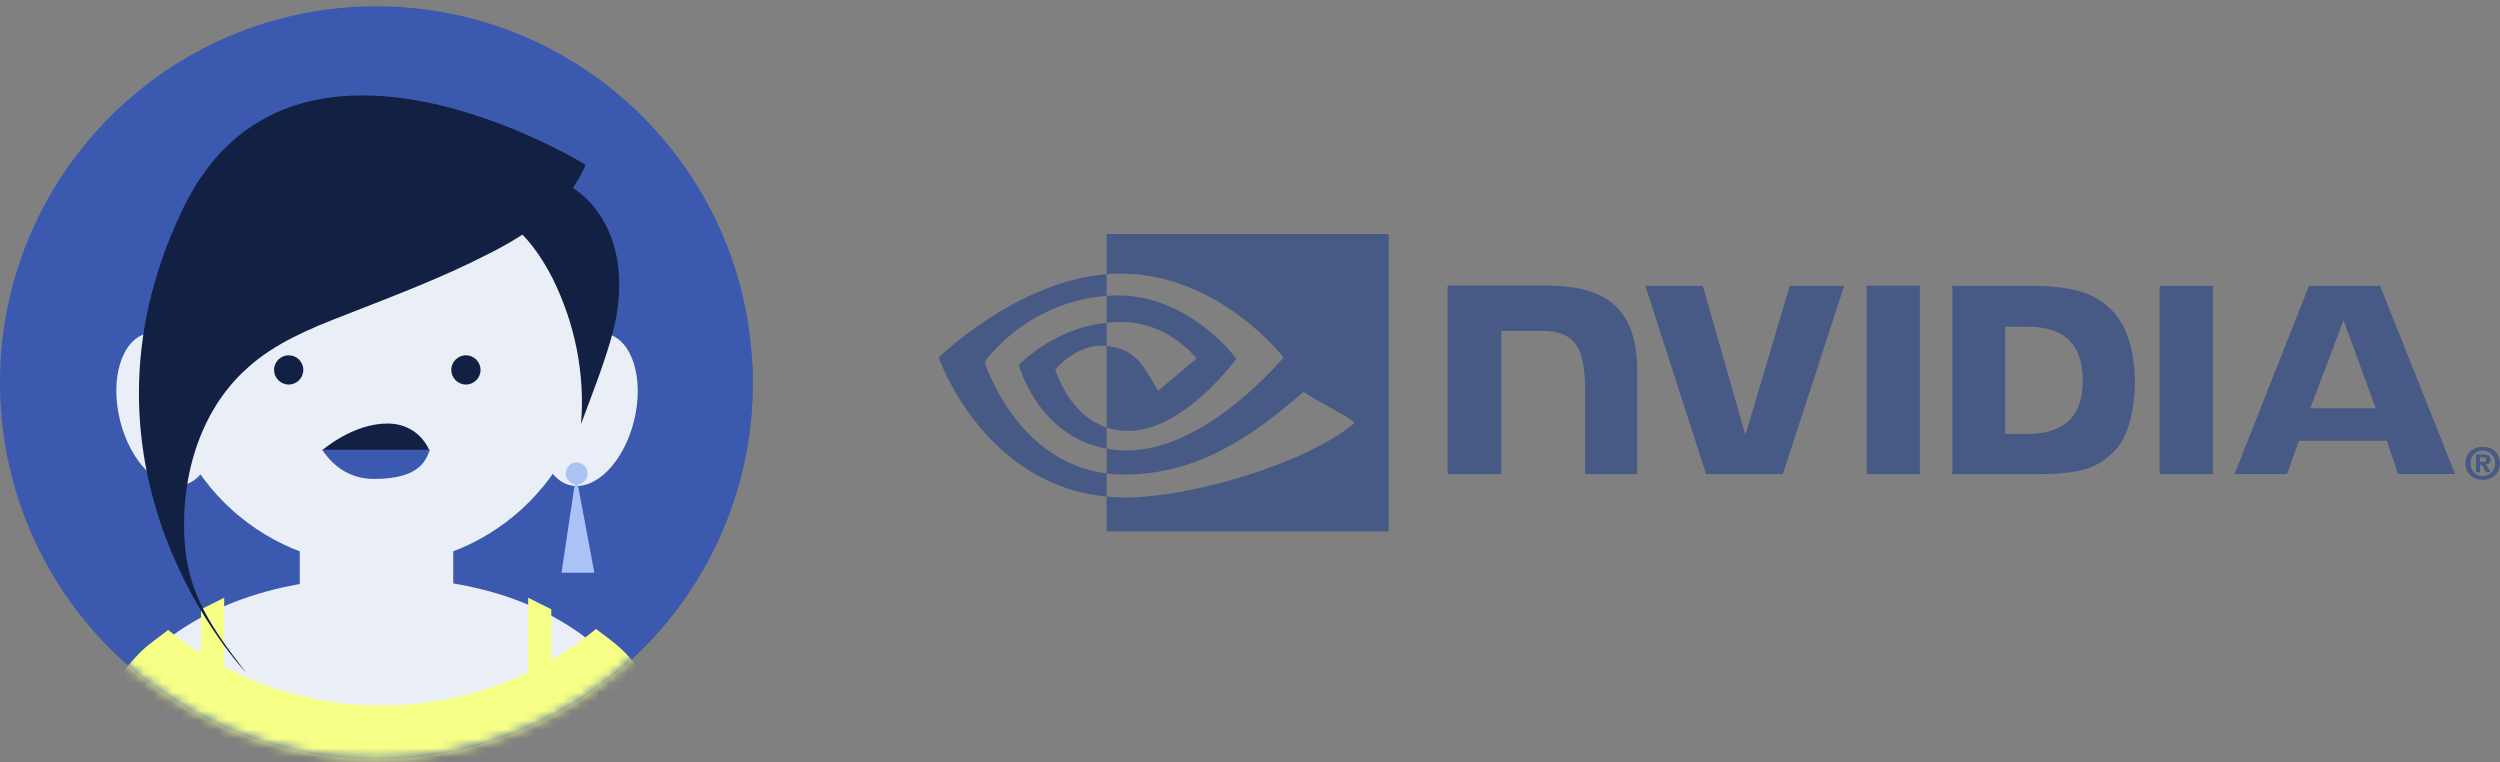
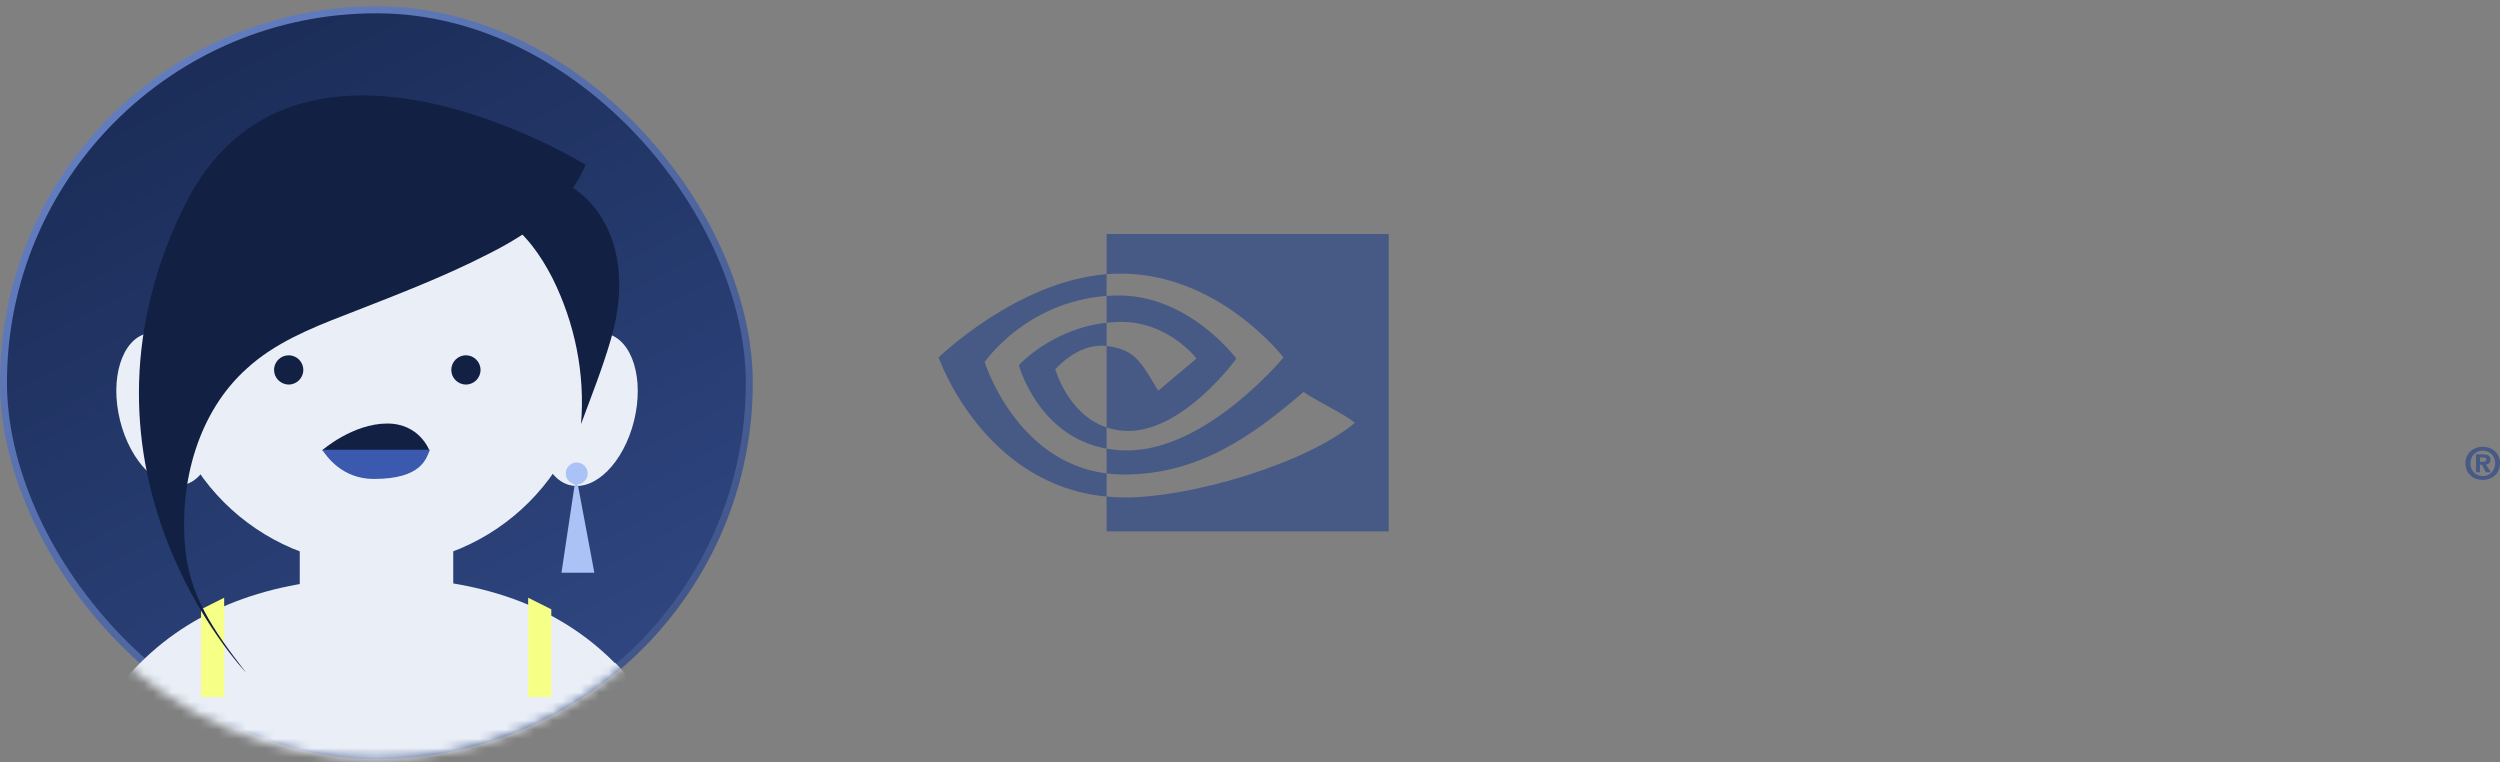
<svg xmlns="http://www.w3.org/2000/svg" width="269" height="82" viewBox="0 0 269 82" fill="none">
  <rect x="0" y="0" width="269" height="82" fill="#808080" stroke="none" />
  <rect x="0.375" y="1.056" width="80.25" height="80.25" rx="40.125" fill="url(#paint0_linear_256_30991)" stroke="url(#paint1_linear_256_30991)" stroke-width="0.75" />
-   <path d="M40.5 81.681C62.867 81.681 81 63.548 81 41.181C81 18.814 62.867 0.681 40.5 0.681C18.133 0.681 0 18.814 0 41.181C0 63.548 18.133 81.681 40.5 81.681Z" fill="#3B59AE" />
  <mask id="mask0_256_30991" style="mask-type:luminance" maskUnits="userSpaceOnUse" x="0" y="0" width="81" height="82">
    <path d="M40.5 81.681C62.867 81.681 81 63.548 81 41.181C81 18.813 62.867 0.681 40.5 0.681C18.133 0.681 0 18.813 0 41.181C0 63.548 18.133 81.681 40.5 81.681Z" fill="white" />
  </mask>
  <g mask="url(#mask0_256_30991)">
    <path d="M66.14 71.327C60.111 65.233 51.657 62.153 40.713 62.153C29.768 62.153 21.183 65.233 15.089 71.327C8.994 77.422 5.914 86.007 5.914 96.951V105.077C5.914 108.157 8.404 110.713 11.55 110.713H69.547C72.628 110.713 75.183 108.223 75.183 105.077V96.951C75.183 86.007 72.169 77.422 66.205 71.327H66.14Z" fill="#EAEFF7" />
    <path d="M40.504 60.84C53.316 60.84 63.703 50.453 63.703 37.641C63.703 24.828 53.316 14.442 40.504 14.442C27.691 14.442 17.305 24.828 17.305 37.641C17.305 50.453 27.691 60.84 40.504 60.84Z" fill="#EAEFF7" />
    <path d="M48.769 48.717H32.254V75.717H48.769V48.717Z" fill="#EAEFF7" />
    <path d="M68.227 45.264C69.336 40.766 68.041 36.579 65.335 35.912C62.63 35.245 59.537 38.35 58.428 42.848C57.319 47.346 58.614 51.534 61.319 52.201C64.025 52.868 67.118 49.762 68.227 45.264Z" fill="#EAEFF7" />
    <path d="M19.82 52.163C22.526 51.495 23.82 47.308 22.711 42.81C21.602 38.312 18.51 35.206 15.804 35.874C13.098 36.541 11.803 40.728 12.912 45.226C14.021 49.724 17.114 52.83 19.82 52.163Z" fill="#EAEFF7" />
    <path d="M54.259 23.618C56.553 25.125 58.191 27.484 59.436 29.909C61.861 34.759 62.975 40.264 62.516 45.637C63.63 42.623 64.81 39.674 65.727 36.528C66.645 33.383 66.972 30.04 66.186 26.895C65.4 23.749 63.368 20.8 60.354 19.555C60.157 19.489 59.96 19.358 59.698 19.358C59.37 19.358 59.108 19.489 58.846 19.62C56.749 20.734 55.504 21.586 54.193 23.552L54.259 23.618Z" fill="#122043" />
    <path d="M34.66 48.454H46.194C46.194 48.454 45.146 45.571 41.672 45.571C37.937 45.571 34.66 48.454 34.66 48.454Z" fill="#122043" />
    <path d="M34.66 48.389C35.119 49.044 36.757 51.535 40.231 51.535C45.408 51.535 45.867 49.307 46.26 48.389" fill="#3B59AE" />
    <path d="M31.063 41.376C31.932 41.376 32.636 40.672 32.636 39.803C32.636 38.935 31.932 38.23 31.063 38.23C30.194 38.23 29.49 38.935 29.49 39.803C29.49 40.672 30.194 41.376 31.063 41.376Z" fill="#122043" />
    <path d="M50.133 41.376C51.002 41.376 51.706 40.672 51.706 39.803C51.706 38.935 51.002 38.23 50.133 38.23C49.265 38.23 48.56 38.935 48.56 39.803C48.56 40.672 49.265 41.376 50.133 41.376Z" fill="#122043" />
-     <path d="M64.161 67.656C57.87 72.833 49.809 75.913 41.028 75.913C32.246 75.913 24.382 72.833 18.091 67.787C17.108 68.573 16.059 69.229 15.142 70.146C8.916 76.372 5.836 85.088 5.836 96.229V104.486C5.836 107.632 8.392 110.187 11.537 110.187H70.649C73.795 110.187 76.35 107.632 76.35 104.486V96.229C76.35 85.022 73.27 76.372 67.176 70.146C66.258 69.229 65.144 68.442 64.096 67.656H64.161Z" fill="#F6FF86" />
    <path d="M59.32 74.997H56.83V64.315L59.32 65.56V74.997Z" fill="#F6FF86" />
    <path d="M21.631 74.997H24.121V64.315L21.631 65.56V74.997Z" fill="#F6FF86" />
    <path d="M61.987 51.141L60.414 61.626H63.953L61.987 51.141Z" fill="#AAC2F6" />
    <path d="M62.055 52.124C62.706 52.124 63.234 51.596 63.234 50.945C63.234 50.293 62.706 49.765 62.055 49.765C61.403 49.765 60.875 50.293 60.875 50.945C60.875 51.596 61.403 52.124 62.055 52.124Z" fill="#AAC2F6" />
    <path d="M62.981 17.785C61.146 22.241 56.82 25.19 52.495 27.353C47.515 29.908 42.272 31.874 37.095 33.906C33.359 35.348 29.558 36.92 26.609 39.607C21.301 44.326 19.27 51.928 19.925 58.94C20.384 64.052 22.874 67.722 26.478 72.374C26.478 72.374 5.901 50.879 19.728 22.372C31.459 -1.81 62.981 17.719 62.981 17.719V17.785Z" fill="#122043" />
  </g>
  <g clip-path="url(#clip0_256_30991)">
    <path d="M266.843 49.68V49.218H267.141C267.308 49.218 267.531 49.231 267.531 49.428C267.531 49.641 267.401 49.68 267.215 49.68H266.843ZM266.843 50.005H267.048L267.494 50.813H267.996L267.494 49.972C267.754 49.953 267.977 49.827 267.977 49.472C267.977 49.032 267.68 48.891 267.159 48.891H266.416V50.813H266.843V50.005ZM269 49.855C269 48.726 268.126 48.071 267.141 48.071C266.155 48.071 265.281 48.726 265.281 49.855C265.281 50.984 266.155 51.641 267.141 51.641C268.126 51.641 269 50.984 269 49.855ZM268.479 49.855C268.479 50.678 267.866 51.229 267.141 51.229V51.223C266.416 51.229 265.82 50.678 265.82 49.855C265.82 49.032 266.416 48.483 267.141 48.483C267.866 48.483 268.479 49.032 268.479 49.855Z" fill="#475985" />
-     <path d="M200.845 30.748L200.847 51.01H206.578V30.748H200.845ZM155.768 30.721V51.01H161.548V35.604L166.028 35.606C167.512 35.606 168.568 35.975 169.284 36.737C170.189 37.7 170.559 39.256 170.559 42.101V51.01H176.16V39.8C176.16 31.799 171.054 30.721 166.058 30.721H155.768ZM210.072 30.75V51.01H219.365C224.317 51.01 225.932 50.187 227.682 48.343C228.917 47.049 229.714 44.208 229.714 41.102C229.714 38.255 229.039 35.714 227.861 34.132C225.737 31.302 222.678 30.75 218.114 30.75H210.072ZM215.756 35.16H218.22C221.793 35.16 224.105 36.764 224.105 40.922C224.105 45.083 221.793 46.685 218.22 46.685H215.756V35.16ZM192.584 30.75L187.801 46.806L183.218 30.75H177.034L183.577 51.01H191.836L198.432 30.75H192.584ZM232.381 51.01H238.112V30.75H232.381V51.01ZM248.444 30.756L240.443 51.002H246.094L247.36 47.424H256.821L258.03 51.002H264.166L256.096 30.756H248.444ZM252.165 34.451L255.631 43.935H248.584L252.165 34.451Z" fill="#475985" />
    <path d="M119.069 34.73V31.839C119.35 31.819 119.633 31.803 119.923 31.795C127.84 31.547 133.033 38.588 133.033 38.588C133.033 38.588 127.423 46.368 121.409 46.368C120.543 46.368 119.767 46.228 119.069 45.995V37.23C122.151 37.601 122.77 38.961 124.623 42.045L128.744 38.575C128.744 38.575 125.736 34.635 120.666 34.635C120.114 34.635 119.586 34.674 119.069 34.73ZM119.069 25.181V29.499C119.353 29.476 119.638 29.458 119.923 29.448C130.933 29.078 138.104 38.463 138.104 38.463C138.104 38.463 129.866 48.468 121.283 48.468C120.497 48.468 119.76 48.395 119.069 48.273V50.942C119.66 51.017 120.274 51.061 120.913 51.061C128.9 51.061 134.676 46.988 140.27 42.167C141.196 42.909 144.992 44.712 145.774 45.503C140.455 49.949 128.062 53.532 121.036 53.532C120.359 53.532 119.707 53.491 119.069 53.43V57.181H149.426V25.181H119.069ZM119.069 45.995V48.273C111.681 46.958 109.63 39.289 109.63 39.289C109.63 39.289 113.178 35.365 119.069 34.73V37.23C119.064 37.23 119.061 37.228 119.057 37.228C115.966 36.858 113.55 39.741 113.55 39.741C113.55 39.741 114.904 44.597 119.069 45.995ZM105.948 38.957C105.948 38.957 110.326 32.506 119.069 31.839V29.499C109.385 30.274 101 38.463 101 38.463C101 38.463 105.749 52.175 119.069 53.43V50.942C109.295 49.714 105.948 38.957 105.948 38.957Z" fill="#475985" />
  </g>
  <defs>
    <linearGradient id="paint0_linear_256_30991" x1="15.511" y1="0.681" x2="116.33" y2="194.133" gradientUnits="userSpaceOnUse">
      <stop stop-color="#192A54" />
      <stop offset="1" stop-color="#4F70C3" />
    </linearGradient>
    <linearGradient id="paint1_linear_256_30991" x1="-43.516" y1="-65.67" x2="84.016" y2="83.835" gradientUnits="userSpaceOnUse">
      <stop stop-color="#89ABFF" />
      <stop offset="1" stop-color="#394C7C" />
    </linearGradient>
    <clipPath id="clip0_256_30991">
      <rect width="168" height="32" fill="white" transform="translate(101 25.181)" />
    </clipPath>
  </defs>
</svg>